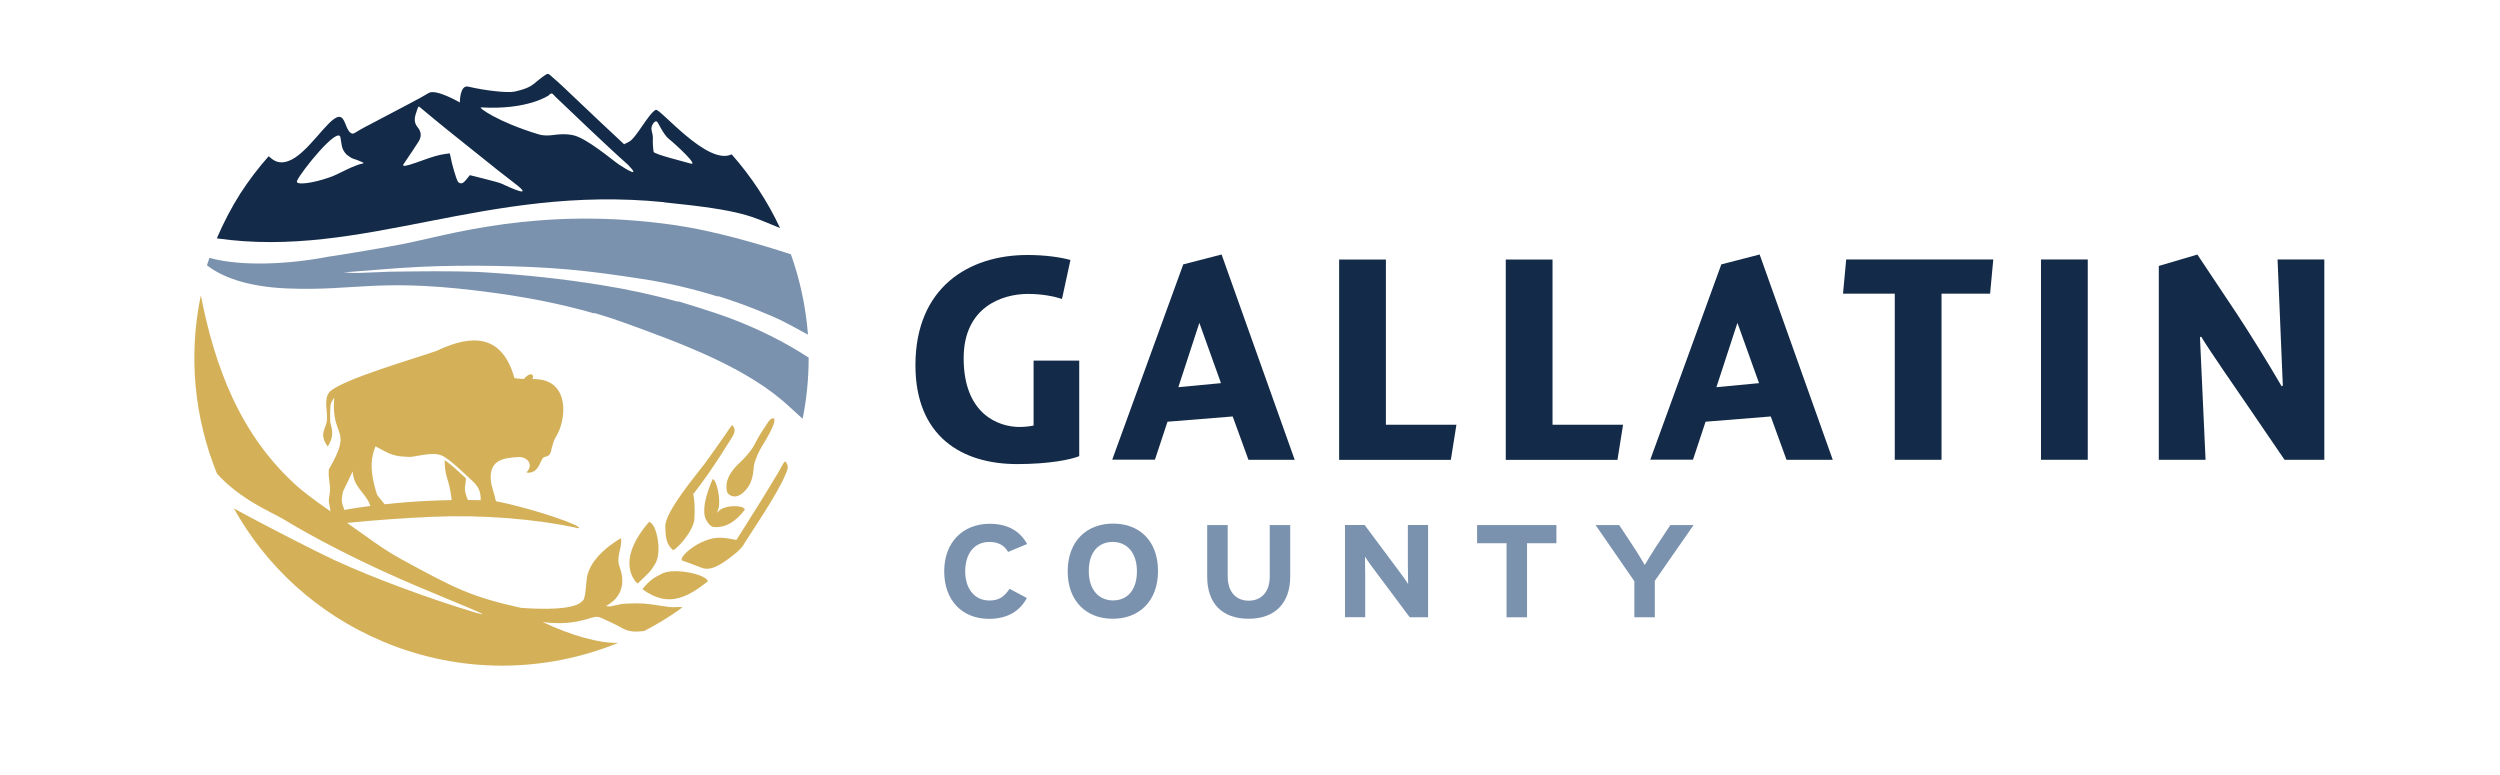
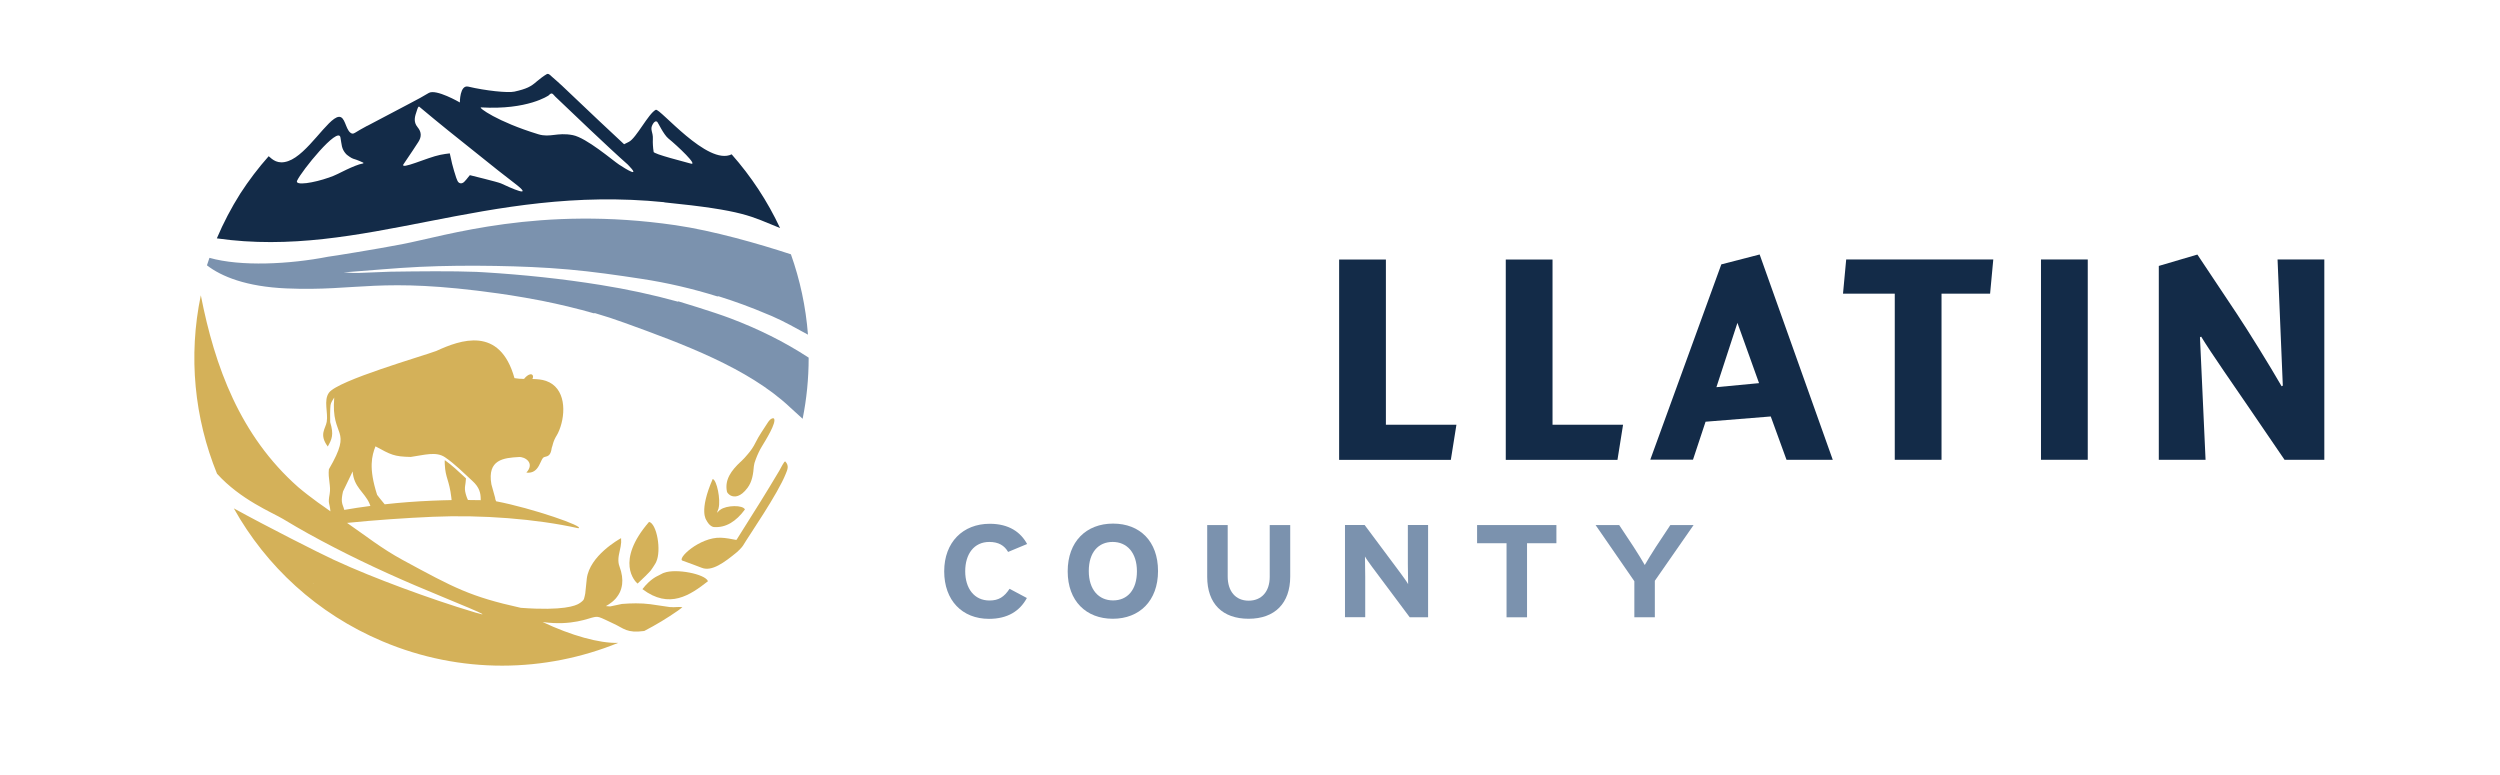
<svg xmlns="http://www.w3.org/2000/svg" id="Layer_1" viewBox="0 0 290.3 90.01">
  <defs>
    <style>.cls-1{fill:#d4b159;}.cls-2{fill:#132b48;}.cls-3{fill:#7b92ae;}</style>
  </defs>
-   <path class="cls-2" d="M123.31,34.71c-.82-.27-2.24-.58-3.94-.58-2.92,0-7.47,1.46-7.47,7.47,0,6.52,4.07,7.98,6.49,7.98.65,0,1.39-.1,1.63-.17v-7.54h5.3v11.1c-1.02.41-3.53.92-7.2.92-6.49,0-11.82-3.26-11.82-11.48,0-9,6.15-12.8,13.01-12.8,2.11,0,3.87.27,4.99.58l-.98,4.52Z" />
-   <path class="cls-2" d="M150.34,53.39h-5.37l-1.83-5.03-7.57.61-1.46,4.41h-4.96l8.25-22.68,4.45-1.15,8.49,23.84ZM141.78,44.49l-2.51-7-2.44,7.47,4.96-.47Z" />
  <path class="cls-2" d="M160.94,49.32h8.18l-.65,4.08h-12.97v-23.26h5.43v19.19Z" />
  <path class="cls-2" d="M180.29,49.32h8.18l-.65,4.08h-12.97v-23.26h5.43v19.19Z" />
  <path class="cls-2" d="M212.82,53.39h-5.37l-1.83-5.03-7.57.61-1.46,4.41h-4.96l8.25-22.68,4.45-1.15,8.49,23.84ZM204.26,44.49l-2.51-7-2.44,7.47,4.96-.47Z" />
  <path class="cls-2" d="M225.45,53.39h-5.43v-19.29h-6.01l.37-3.97h17.08l-.37,3.97h-5.64v19.29Z" />
  <path class="cls-2" d="M242.43,30.13v23.26h-5.43v-23.26h5.43Z" />
  <path class="cls-2" d="M264.47,30.13h5.43v23.26h-4.62l-4.01-5.88c-1.66-2.44-4.52-6.52-5.67-8.42l-.14.07.65,14.23h-5.43v-22.51l4.48-1.32,4.55,6.83c1.36,2.04,3.8,5.98,5.23,8.46l.14-.07-.61-14.64Z" />
  <path class="cls-3" d="M119.27,63.17l-2.21.92c-.42-.74-1.11-1.16-2.18-1.16-1.78,0-2.8,1.41-2.8,3.4s1.04,3.4,2.82,3.4c1.07,0,1.7-.41,2.33-1.36l2.01,1.07c-.82,1.52-2.24,2.42-4.4,2.42-3.11,0-5.2-2.14-5.2-5.52s2.18-5.52,5.29-5.52c2.24,0,3.6.98,4.35,2.37Z" />
  <path class="cls-3" d="M134.47,66.31c0,3.46-2.16,5.54-5.25,5.54s-5.24-2.05-5.24-5.51,2.16-5.54,5.27-5.54,5.22,2.05,5.22,5.51ZM132.02,66.34c0-2.17-1.16-3.41-2.82-3.41s-2.77,1.21-2.77,3.38,1.16,3.41,2.82,3.41,2.77-1.21,2.77-3.38Z" />
  <path class="cls-3" d="M149.82,66.95c0,3.11-1.8,4.9-4.83,4.9s-4.81-1.74-4.81-4.87v-6.01h2.38v5.98c0,1.71.92,2.8,2.43,2.8s2.45-1.06,2.45-2.77v-6.01h2.38v5.98Z" />
  <path class="cls-3" d="M165.83,71.68h-2.13l-4.37-5.85c-.29-.4-.68-.93-.83-1.21,0,.4.03,1.74.03,2.34v4.71h-2.35v-10.71h2.28l4.22,5.66c.29.4.68.93.83,1.21,0-.4-.03-1.74-.03-2.34v-4.53h2.35v10.71Z" />
  <path class="cls-3" d="M180.74,63.08h-3.42v8.6h-2.38v-8.6h-3.42v-2.11h9.21v2.11Z" />
  <path class="cls-3" d="M196.66,60.97l-4.5,6.47v4.24h-2.38v-4.19l-4.5-6.52h2.74l1.68,2.54c.42.64,1.07,1.7,1.29,2.1.22-.4.85-1.42,1.29-2.1l1.68-2.54h2.7Z" />
  <path class="cls-1" d="M77.83,70.5c-.96-.15-2.24-.33-2.32-.34-.53-.07-1.1-.1-1.68-.1-.54,0-1.08.03-1.61.07-.45.1-.91.2-1.37.29-.19.04-.39.05-.6.05.21,0,.41-.01.6-.05-.16-.01-.49-.04-.49-.04,0,0,0,0,0,0,.03-.04.6-.29,1.12-.86.06-.06.11-.13.16-.2.12-.15.22-.32.32-.51.13-.27.23-.59.28-.96.07-.57,0-1.26-.31-2.09-.11-.29-.13-.57-.12-.85.03-.64.28-1.27.32-1.92,0-.12,0-.25-.01-.5-.27.15-3.64,2.04-3.98,4.69-.06.5-.18,1.67-.18,1.73,0,.07-.11.51-.15.64-.03.09-.1.18-.21.27-.1.09-.22.18-.37.27-.38.23-1.76.86-6.76.49-5.86-1.3-7.69-2.29-13.7-5.55-2.47-1.34-4.25-2.78-6.47-4.31,3.29-.33,6.73-.57,9.94-.71,5.7-.25,12.02.24,16.91,1.33.89-.17-5.38-2.34-9.54-3.13-.08-.18-.13-.33-.1-.35l-.45-1.62c-.5-2.89,1.43-3.07,3.19-3.17.67-.06,1.91.68.87,1.81,1.59.19,1.58-1.7,2.1-1.81.47-.1.73-.21.85-1.07.14-.37.11-.5.33-.99.2-.43.31-.48.54-1.05.8-1.99.76-4.94-1.54-5.73-.49-.17-1.03-.21-1.58-.22.16-.29.06-.61-.27-.54-.25.06-.49.27-.7.53-.38,0-.76-.03-1.11-.09-1.7-6.11-6.29-4.44-9.07-3.16-1.57.6-11.42,3.41-12.47,4.85-.65.89-.08,2.31-.26,3.38-.13.81-.93,1.46.12,2.87.47-.84.73-1.36.28-2.83-.02-.37-.01-1.63.04-1.97.05-.34.27-.61.43-.89-.41,4.85,2.27,3.38-.62,8.33-.12,1.09.26,1.94.09,2.87-.22,1.21-.01.93.09,2.02-.23-.16-.46-.32-.68-.49-.04,0-1.43-1.01-1.97-1.44-.37-.29-.74-.58-1.1-.89-6.74-5.96-9.68-13.98-11.3-22.27-1.48,7.08-.74,14.28,1.88,20.72,2.73,3.02,6.41,4.5,7.66,5.25.52.32,1.05.63,1.59.94.44.26.89.51,1.34.76,4.01,2.22,8.16,4.2,12.42,6.02,4.51,1.92,9.87,4.01,7.02,3.16-2.88-.86-5.72-1.84-8.53-2.88-2.69-1-5.36-2.06-7.95-3.26-1.67-.77-7.79-3.87-11.6-5.97,3.74,6.69,9.65,12.23,17.26,15.44,9.1,3.85,18.9,3.63,27.38.18-2.2.07-5.47-.86-8.78-2.42,3.42.48,5.39-.48,5.99-.57,0,0,.12-.02.21-.03.12,0,.24,0,.37.04.21.04,1.35.6,1.69.76,1.17.53,1.5,1.12,3.54.84,1.35-.7,2.66-1.49,3.91-2.36.17-.13.34-.26.52-.39-.41-.1-.94.04-1.39-.03ZM43.6,51.83c1.81.98,2.14,1.19,4.1,1.23,1.56-.22,2.94-.67,3.98.04,1.15.78,2.15,1.81,3.17,2.74.84.76.97,1.44.97,2.13,0,.04,0,.08,0,.11-.49-.01-.98-.02-1.48-.02-.03-.06-.06-.13-.09-.2-.06-.14-.11-.3-.17-.51-.21-.76,0-1.02.03-1.8-.06-.06-.13-.12-.19-.18-.73-.68-1.47-1.37-2.27-1.94-.01.12-.02.29,0,.51.07,1.56.52,1.79.76,3.84.01.09.02.19.03.29-.75.01-1.5.04-2.27.07-1.89.08-3.73.22-5.5.42-.09-.11-.19-.22-.28-.34-.21-.25-.41-.5-.6-.76-1.01-3.14-.61-4.54-.19-5.63ZM39.93,59.04c-.23-.63-.35-.87-.1-1.97l1.12-2.33c.12,1.82,1.36,2.4,1.94,3.7.04.1.09.2.12.31-1.04.13-2.05.29-3.03.46-.02-.06-.04-.12-.06-.17ZM36.4,67.77s-.05-.02-.07-.03c0,0,0,0,0,0,0,0,0,0,0,0h0s.02,0,.04,0c.01,0,.02.01.03.02h0Z" />
  <path class="cls-1" d="M74.04,67.76c.42-.37,1.45-1.4,1.53-1.52,0,0,.19-.28.27-.39.1-.16.2-.32.3-.48.02-.04.04-.09.06-.13.62-1.32.07-4.43-.83-4.64-3.98,4.6-1.6,6.96-1.34,7.16Z" />
  <path class="cls-1" d="M74.6,68.41c3.13,2.37,5.54.7,7.61-.92-.31-.84-3.72-1.5-5.09-.98-.05.02-.09.03-.14.05-.17.09-.33.17-.5.26-.12.07-.92.35-1.89,1.6Z" />
-   <path class="cls-1" d="M78.1,63.84c.09.35,2.4-1.99,2.53-3.56.09-1.15,0-2.52-.14-2.89.55-.72,1.1-1.44,1.62-2.18,1-1.44,1.96-2.92,2.9-4.44.24-.39.49-.88.04-1.4-.06-.07-.56.7-.77,1.02-.43.65-2.08,2.94-2.45,3.45-.84,1.14-4.65,5.58-4.58,7.34.04,1.12.1,2.01.87,2.67Z" />
  <path class="cls-1" d="M85.99,53.63c-1.05.99-1.86,2.05-1.58,3.44,0,.09.16.32.43.47.45.22,1.16.19,1.96-.89.56-.74.67-1.67.74-2.53.02-.21.1-.49.22-.79.19-.52.47-1.1.68-1.44.39-.65,1.81-2.88,1.42-3.31-.34-.1-.69.45-.75.56-.47.74-.99,1.46-1.36,2.22-.26.54-.59,1.01-.97,1.44-.24.29-.5.57-.78.83Z" />
  <path class="cls-1" d="M85.55,62.63s-.03.05-.04.07c-.59-.11-1.2-.24-1.81-.26-2.46-.1-5.24,2.52-4.4,2.68.72.27,1.46.52,2.18.81,1.17.47,2.62-.6,4.11-1.83.07-.05.55-.52.68-.73.75-1.26,4.05-6.01,4.98-8.37.17-.43.42-.91-.06-1.41-.12-.09-.5.74-.7,1.07-.39.68-1.86,3.08-2.2,3.62-.93,1.47-1.84,2.91-2.73,4.35Z" />
  <path class="cls-1" d="M83.42,59.11s.02-.07.02-.1c.26-.99-.2-3.26-.68-3.39-1.64,3.77-.74,4.76-.72,4.81.26.51.61.75.86.77,1.37.1,2.56-.63,3.6-2.04-.22-.54-2.15-.51-2.87.04-.02.02-.05.04-.07.05-.09.08-.17.16-.26.25-.02.02-.03.03-.05.05.01-.03.02-.05.03-.08.04-.12.09-.24.13-.36Z" />
  <path class="cls-2" d="M77.15,23.5c9.34.94,9.98,1.6,13.43,2.98-1.46-3.13-3.36-6-5.62-8.56-2.79,1.38-8.35-5.4-8.81-5.17-.86.44-2.26,3.28-3.12,3.72-.52.27,0,0-.56.28-.98-.91-1.95-1.82-2.92-2.73-1.42-1.34-2.83-2.69-4.25-4.03-.47-.44-.73-.66-1.22-1.09-.15-.14-.39-.41-.59-.29-.32.18-.88.6-1.14.83-.7.62-1.19.88-2.62,1.2-.76.17-3.37-.11-5.35-.58-1-.24-.98,1.84-.98,1.84,0,0-2.78-1.62-3.62-1.1-.48.3-1.32.76-2.3,1.27-.08.04-4.84,2.55-4.84,2.55,0,0-.01,0-.02,0-.58.31-1.06.59-1.38.79-.24.15-.36.14-.55,0-.59-.46-.61-1.92-1.36-1.84-1.26.14-3.62,4.37-5.87,5.14-1.22.42-1.82-.19-2.26-.57-1.2,1.35-2.3,2.8-3.3,4.34-1.04,1.65-1.95,3.38-2.72,5.2,17.01,2.43,31.25-6.3,51.96-4.2ZM75.81,14.4c.16-.27.34-.39.52-.24.08.07.73,1.47,1.28,1.92,1.03.83,3.62,3.27,2.54,2.9-.33-.11-4.38-1.11-4.25-1.36-.08-.47-.11-1.07-.09-1.45.05-.88-.4-1.1,0-1.77ZM55.86,12.47c5.41.32,7.84-1.38,7.86-1.4.39-.43.47-.13.76.15,1.67,1.59,6.2,5.94,8.43,7.9,1.63,1.67-.29.48-1.03-.01-.74-.49-3.78-3.11-5.37-3.42-1.81-.35-2.62.32-4-.1-4.79-1.46-7.05-3.15-6.65-3.12ZM46.87,19.05c.13-.2.26-.39.39-.58.45-.66.89-1.32,1.32-1.99.37-.57.39-1.14-.09-1.71-.53-.64-.31-1.27-.09-1.91.06-.19.18-.62.32-.44.7.59,2.82,2.34,3.33,2.74,3,2.39,4.37,3.49,5.8,4.64.23.17,1.41,1.11,1.84,1.43,2.56,1.94-.48.55-1.51.07-.38-.17-3.55-.94-3.62-.96-.06.07-.12.15-.18.22-.16.2-.31.4-.49.57-.29.26-.62.19-.77-.14-.05-.11-.09-.22-.14-.34-.1-.25-.41-1.34-.48-1.63-.09-.4-.18-.8-.27-1.21-.18.02-.36.04-.54.07-.19.03-.37.06-.56.1-1.52.3-4.75,1.83-4.27,1.07ZM34.5,20.98c.5-1.11,4.76-6.38,5.03-5.03.16.82.09,1.31.66,1.94.09.1.62.49.82.54.42.11,1.16.44,1.18.46,0,.03.05.08-.07.1-.23.04-.54.13-.88.27-.61.24-1.35.6-2.07.96-.28.14-.6.27-.95.39,0,0-.02.02-.03.03,0,0,0-.01,0-.02-1.72.61-4,.99-3.69.35Z" />
  <path class="cls-3" d="M78.76,35.04c-2.94-.81-5.94-1.46-9.01-1.95-4.46-.72-8.96-1.19-13.51-1.47-.3-.02-.61-.03-.92-.05-2.75-.11-6.76-.07-10.01-.02-1.19.04-2.38.09-3.57.14-.41.02-1.07,0-1.84-.06,2.93-.21,5.85-.5,8.78-.64,2.96-.14,5.92-.16,8.87-.11,2.82.05,5.65.16,8.45.41,2.85.25,5.68.66,8.5,1.09,3.02.46,5.95,1.15,8.8,2.04.04,0,.08-.01.13-.02,1.92.6,3.8,1.29,5.63,2.07.2.08.39.16.56.23,1.45.63,2.82,1.41,4.2,2.16-.25-3.25-.93-6.38-1.98-9.33-3.74-1.23-9.07-2.75-13.4-3.38-15.76-2.3-26.63,1.22-31.77,2.21-2.73.53-8.27,1.43-8.57,1.45-4.5.88-10.14,1.16-13.78.13-.16.46-.14.41-.29.87,1.68,1.3,4.57,2.48,9.22,2.68,8.38.36,10.68-1.37,24.59.58.47.07.95.14,1.42.21.58.09,1.16.19,1.74.29.64.11,1.27.23,1.9.35.02,0,.04,0,.05.01.51.1,1.02.21,1.52.32,1,.22,2,.46,2.98.72,0,0,.02,0,.02,0,.5.13.99.27,1.48.41,0,0,0,0,0,0,0,0,0,0,0,0,.04,0,.09-.01.13-.02,1.17.34,2.33.72,3.48,1.14,6.67,2.42,14.32,5.22,19.18,9.8.23.22.77.71,1.46,1.33.46-2.28.7-4.65.7-7.07,0-.01,0-.02,0-.03-2.81-1.84-5.87-3.35-9.13-4.58-1.98-.75-6.04-1.97-6.04-1.97Z" />
</svg>